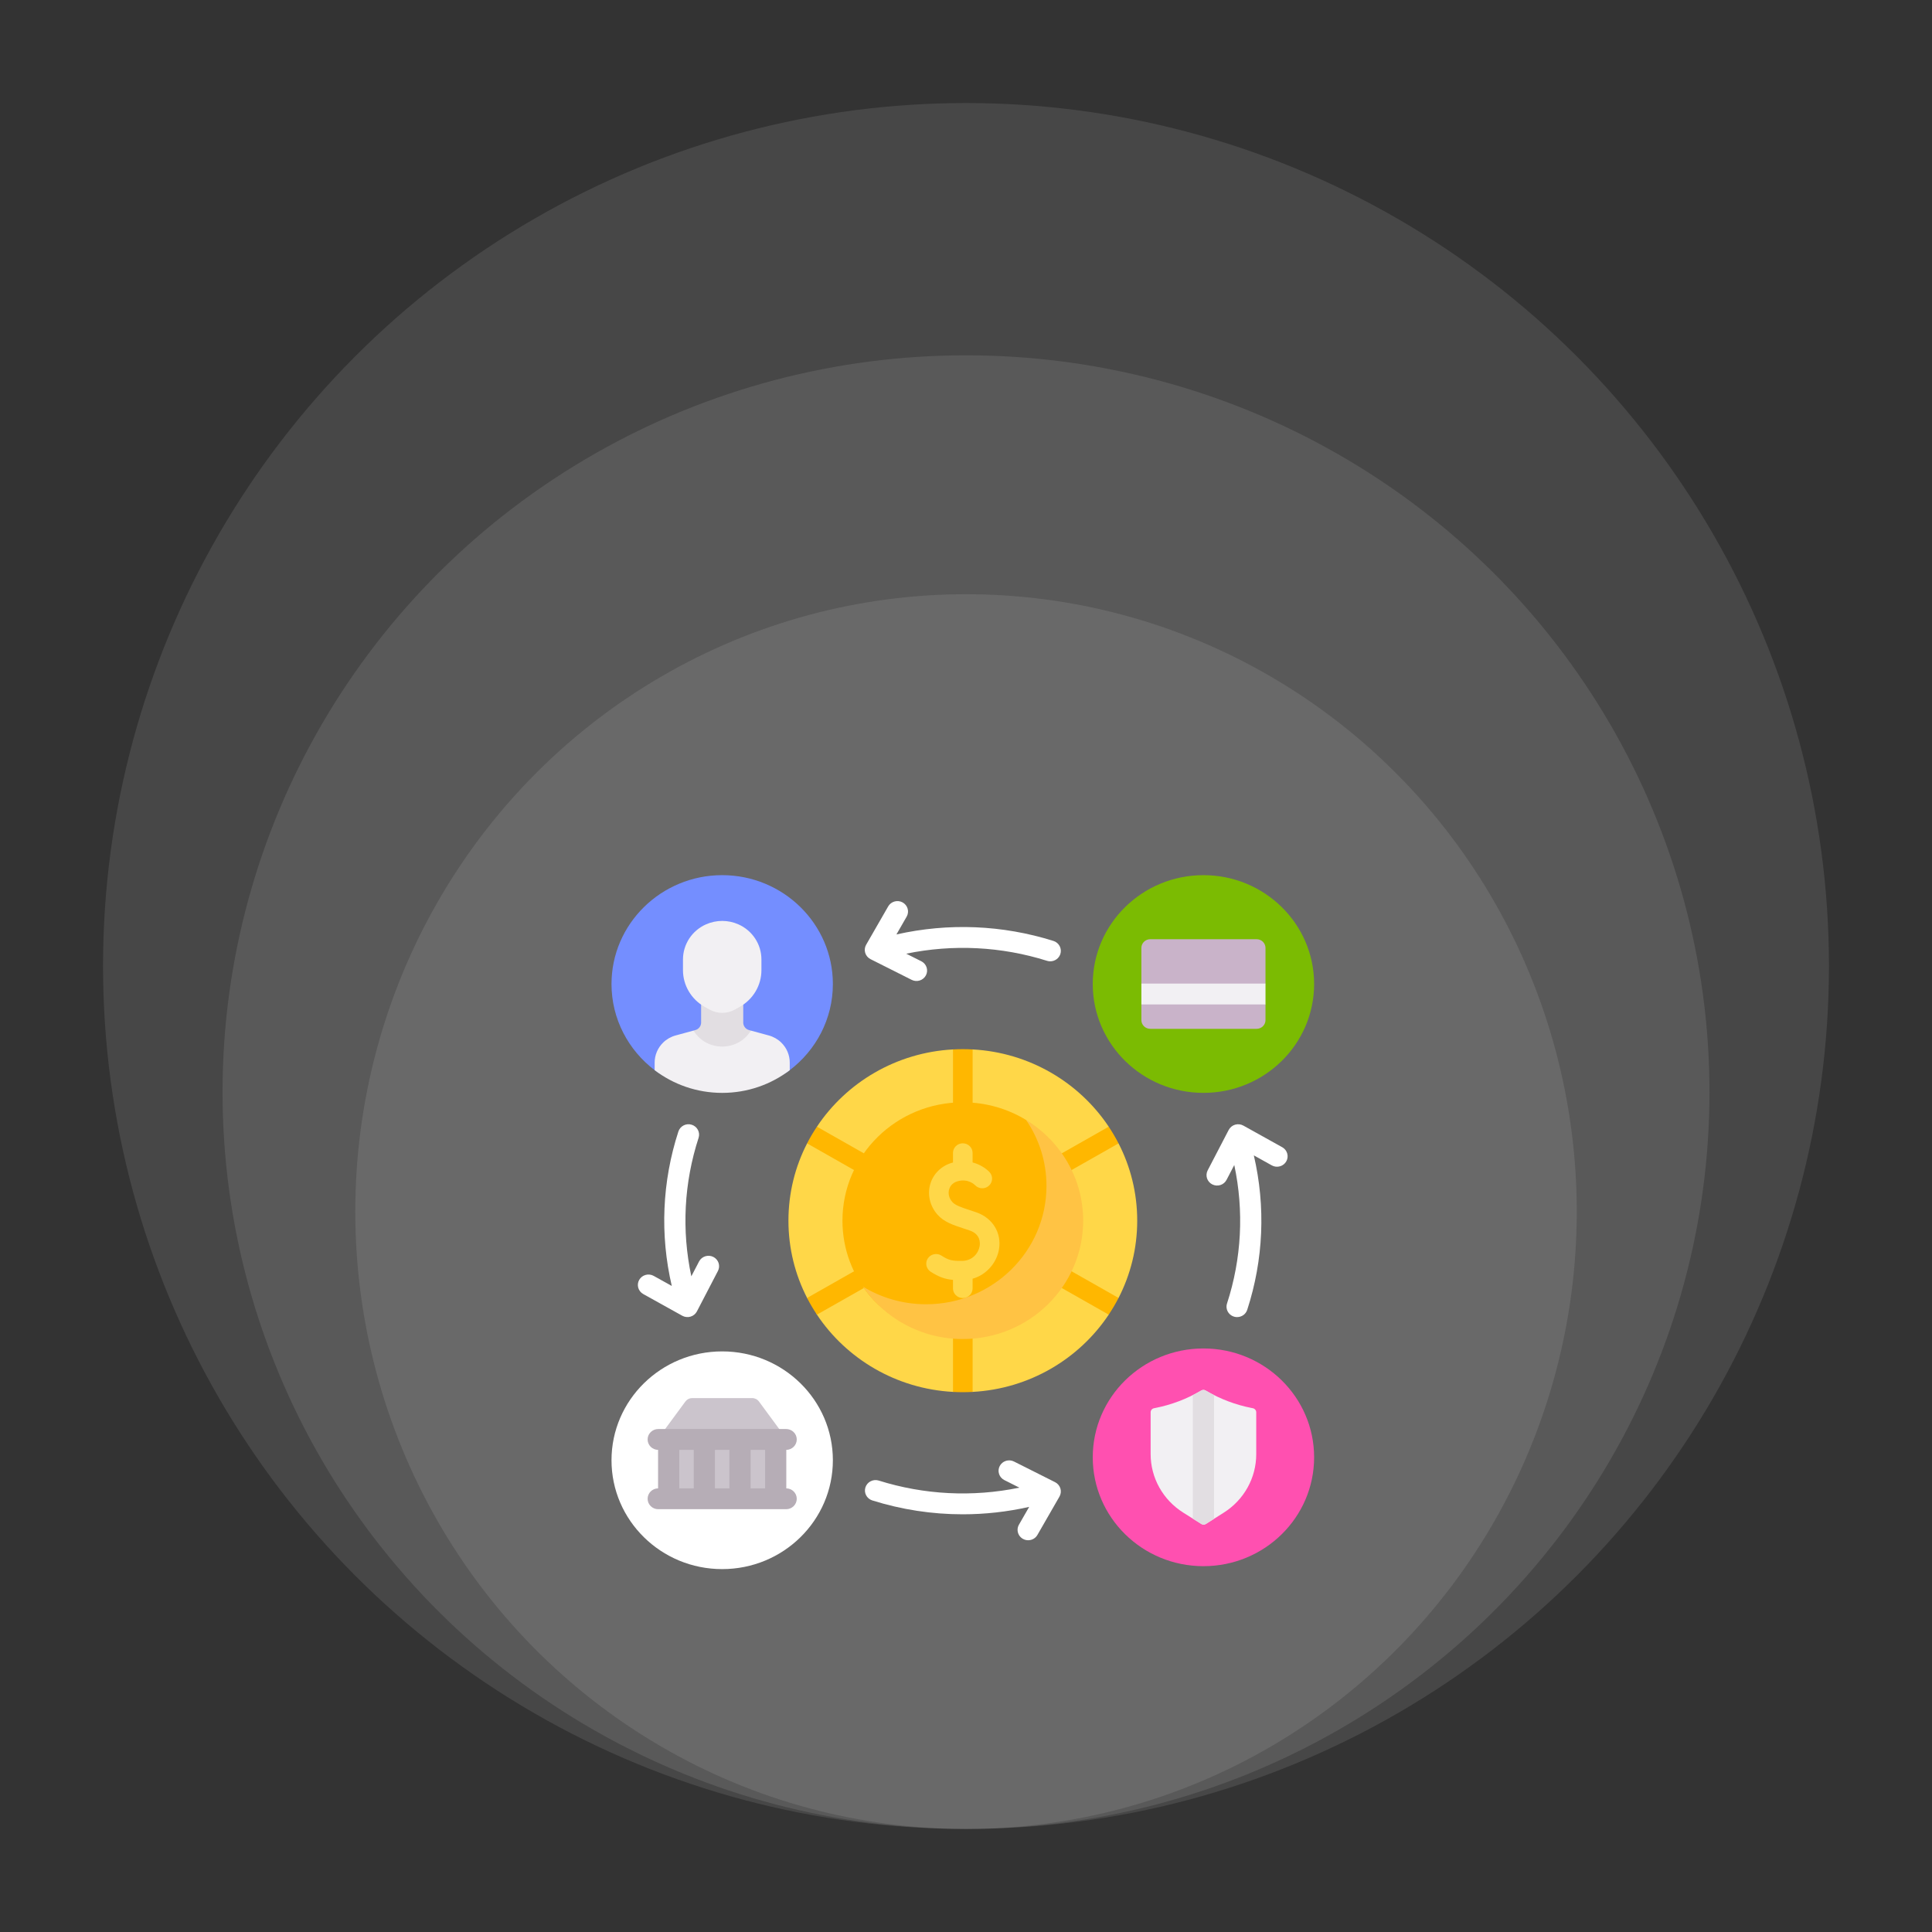
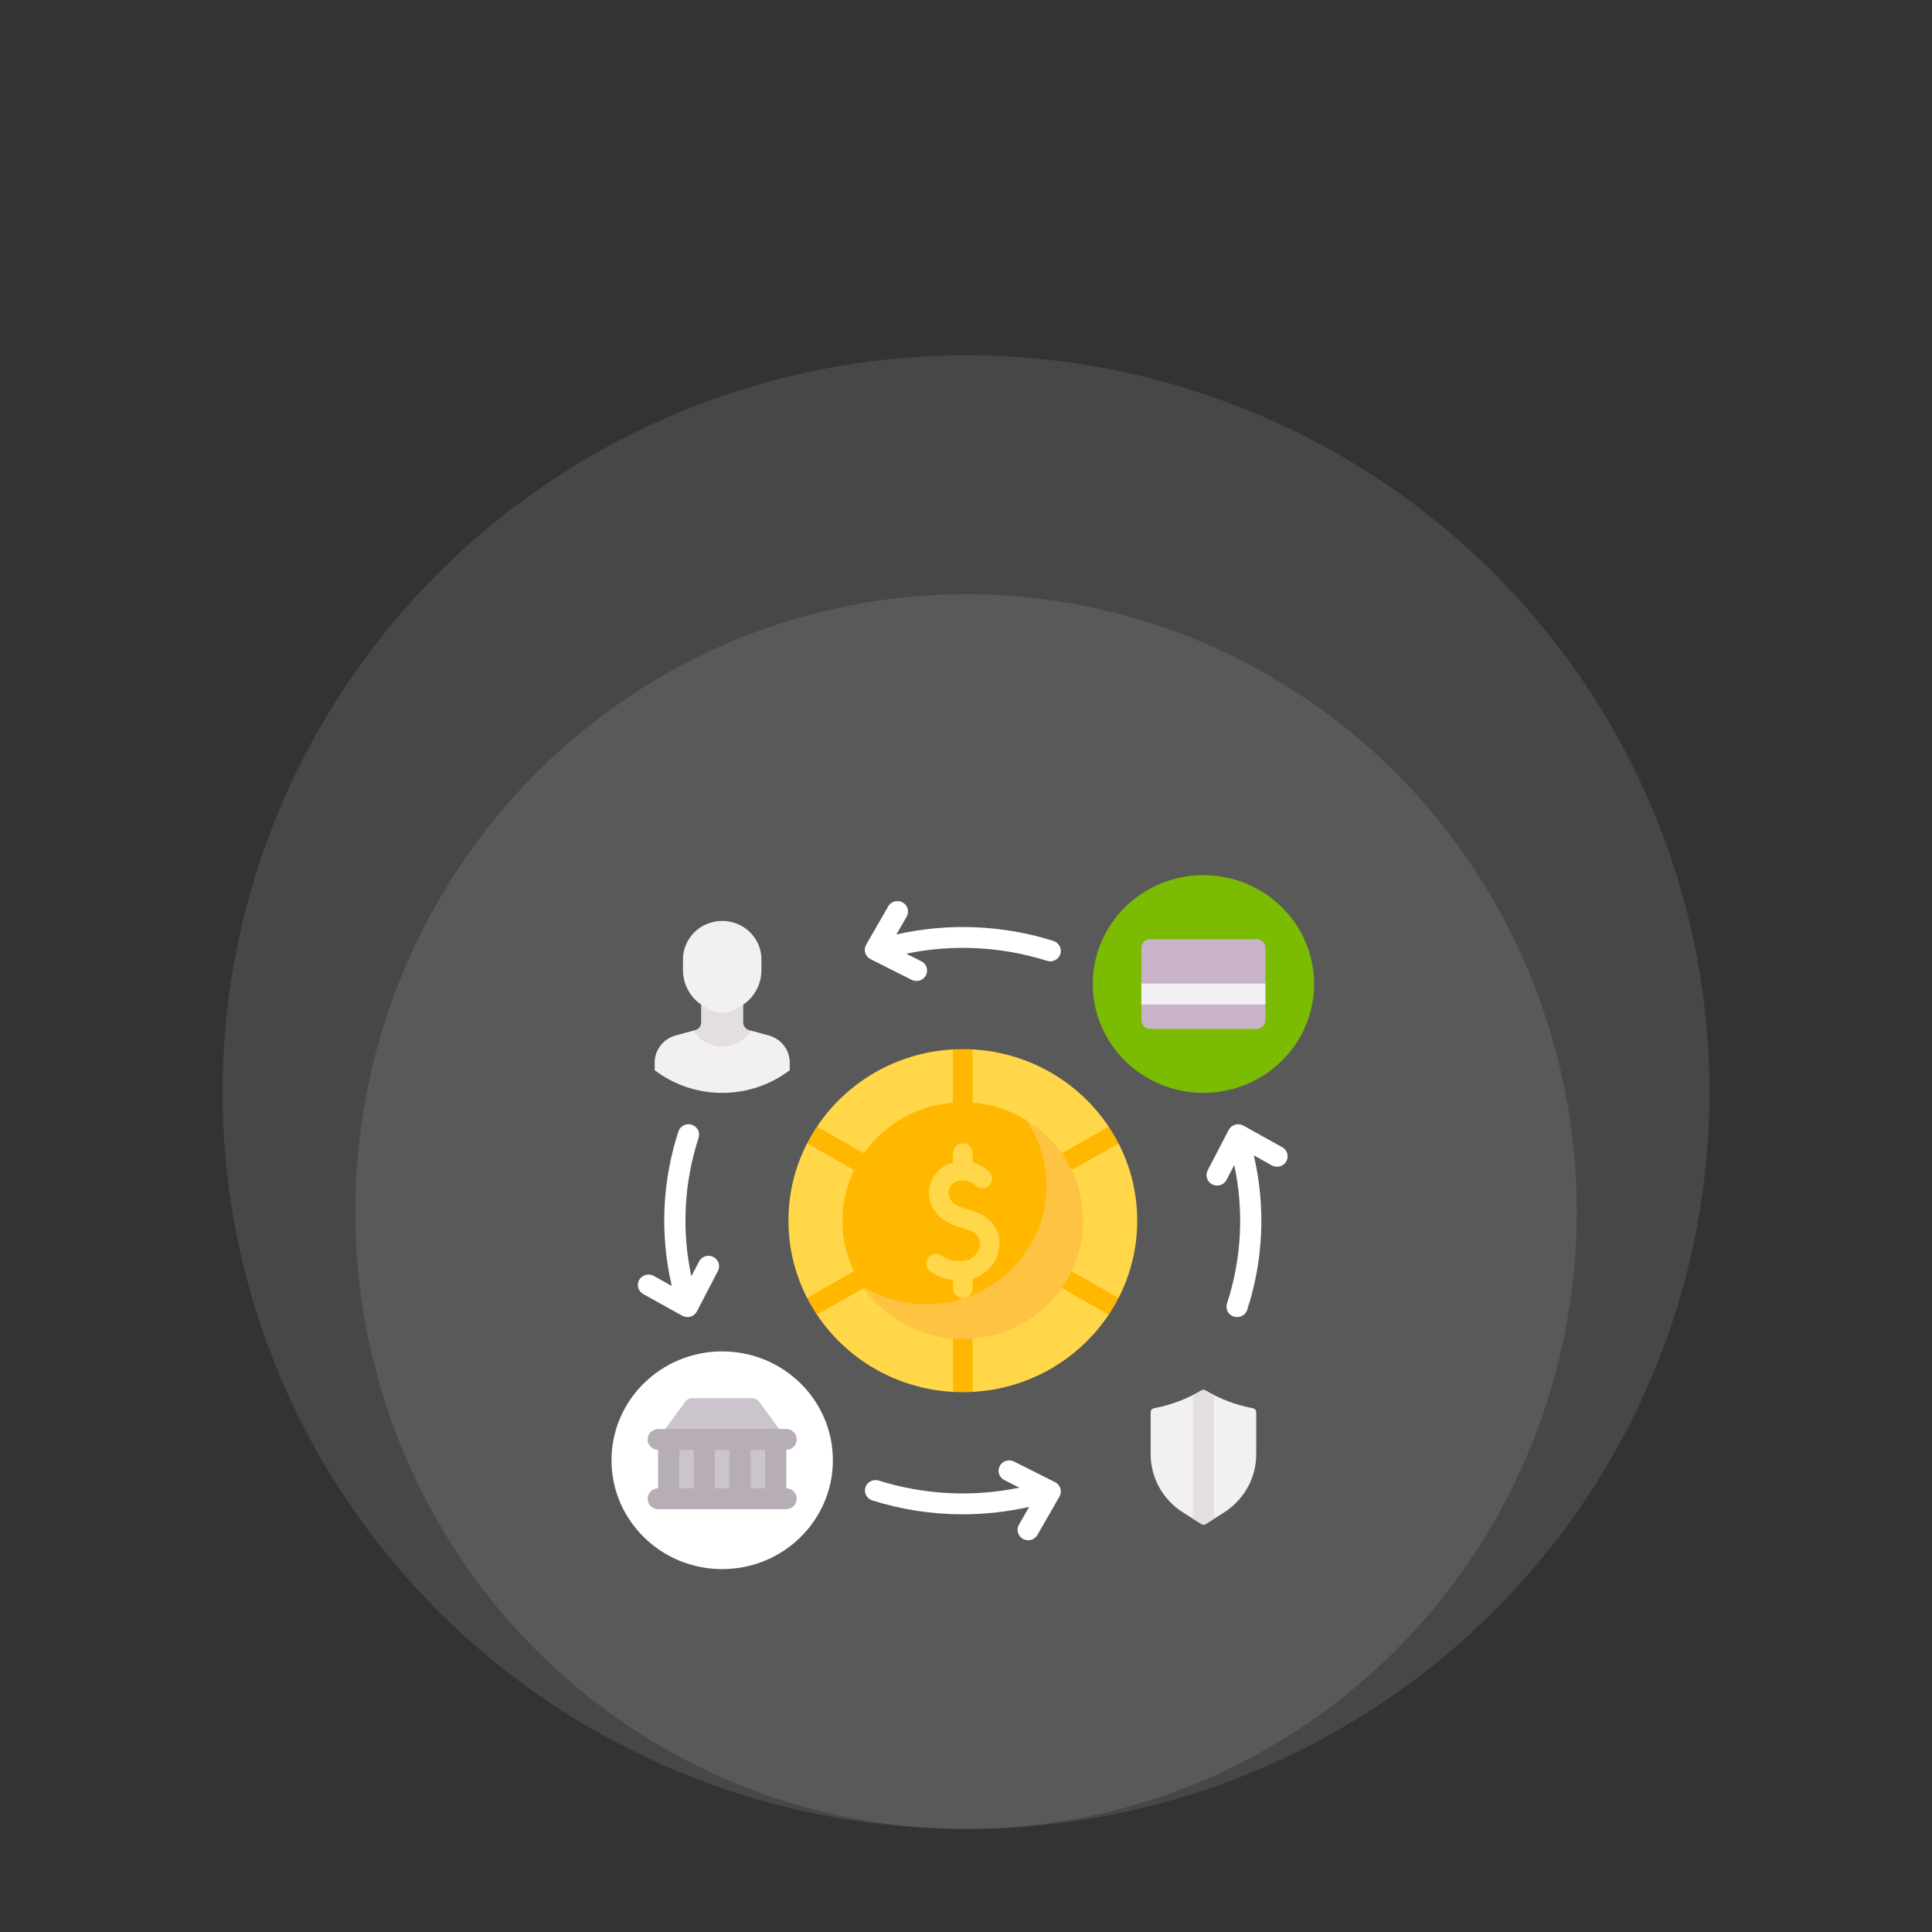
<svg xmlns="http://www.w3.org/2000/svg" width="150" height="150" viewBox="0 0 150 150" fill="none">
  <rect x="0" y="0" width="150" height="150" fill="#333333" stroke="none" />
  <ellipse cx="75.002" cy="94.067" rx="47.416" ry="47.931" fill="white" fill-opacity="0.1" />
  <ellipse cx="75.001" cy="84.794" rx="57.723" ry="57.208" fill="white" fill-opacity="0.1" />
-   <ellipse cx="75" cy="75" rx="67" ry="67" fill="white" fill-opacity="0.1" />
-   <path d="M56.071 84.114C54.097 84.114 52.279 84.192 50.826 83.088C48.791 81.541 47.477 79.118 47.477 76.399C47.477 71.739 51.332 67.947 56.071 67.947C60.809 67.947 64.664 71.739 64.664 76.399C64.664 79.118 63.35 81.541 61.315 83.088C59.863 84.192 58.044 84.114 56.071 84.114Z" fill="#748EFF" />
  <path d="M58.297 80.014C57.65 82.053 54.131 81.871 53.843 80.014L53.983 79.975C54.113 79.94 54.227 79.864 54.309 79.758C54.391 79.653 54.435 79.524 54.435 79.391V77.093H57.705V79.391C57.705 79.524 57.749 79.653 57.831 79.758C57.912 79.864 58.027 79.94 58.157 79.975L58.297 80.014Z" fill="#E2DEE2" />
  <path d="M61.316 82.5V83.088C59.864 84.194 58.044 84.851 56.072 84.851C54.099 84.851 52.279 84.194 50.827 83.088V82.5C50.827 82.208 50.886 81.921 50.999 81.657C51.112 81.389 51.279 81.147 51.488 80.943C51.758 80.68 52.093 80.49 52.46 80.391L53.845 80.014C54.846 81.669 57.297 81.669 58.298 80.014L59.683 80.391C60.05 80.49 60.385 80.68 60.655 80.943C60.865 81.147 61.031 81.389 61.144 81.656C61.258 81.924 61.316 82.211 61.316 82.5ZM54.713 78.173L55.093 78.385C55.392 78.552 55.729 78.639 56.072 78.639C56.415 78.639 56.752 78.552 57.05 78.385L57.43 78.173C57.943 77.887 58.368 77.473 58.665 76.972C58.961 76.472 59.117 75.903 59.117 75.324V74.492C59.117 73.915 58.948 73.351 58.63 72.867C58.311 72.383 57.858 72 57.323 71.764C56.93 71.59 56.503 71.5 56.072 71.5C55.64 71.5 55.214 71.59 54.82 71.764C54.286 72 53.832 72.383 53.514 72.867C53.196 73.351 53.026 73.915 53.026 74.492V75.324C53.026 75.903 53.182 76.472 53.479 76.972C53.775 77.473 54.201 77.887 54.713 78.173Z" fill="#F2F0F3" />
  <path d="M88.293 94.772C88.293 96.931 87.771 98.969 86.844 100.772C86.076 101.183 86.005 101.507 86.081 102.069C83.792 105.498 79.937 107.826 75.515 108.067C75.263 108.081 75.009 107.782 74.753 107.782C74.498 107.782 74.244 108.081 73.992 108.067C69.57 107.826 65.714 105.498 63.426 102.069C63.287 101.86 63.522 101.328 63.394 101.112C63.267 100.896 62.778 100.996 62.663 100.772C61.736 98.969 61.214 96.931 61.214 94.772C61.214 92.614 61.736 90.575 62.663 88.772C63.323 88.422 63.395 88.154 63.426 87.475C65.714 84.046 69.57 81.718 73.992 81.477C74.244 81.463 74.498 81.922 74.753 81.922C75.009 81.922 75.263 81.463 75.515 81.477C79.936 81.718 83.792 84.046 86.081 87.475C86.034 88.154 86.105 88.648 86.844 88.772C87.771 90.575 88.293 92.613 88.293 94.772Z" fill="#FFD748" />
  <path d="M74.752 81.456C75.008 81.456 75.262 81.463 75.514 81.477V86.521C75.514 86.935 75.173 87.27 74.752 87.27C74.332 87.27 73.991 86.935 73.991 86.521V81.477C74.243 81.463 74.496 81.456 74.752 81.456ZM80.436 91.546C80.386 91.461 80.354 91.367 80.341 91.269C80.327 91.171 80.334 91.072 80.36 90.977C80.386 90.882 80.43 90.793 80.491 90.715C80.552 90.637 80.628 90.571 80.715 90.522L86.08 87.476C86.359 87.893 86.614 88.326 86.843 88.772L81.477 91.819C81.361 91.885 81.23 91.92 81.097 91.92C80.963 91.92 80.831 91.886 80.716 91.82C80.6 91.754 80.503 91.66 80.436 91.546ZM68.578 91.266C68.511 91.38 68.415 91.475 68.299 91.54C68.183 91.606 68.052 91.641 67.918 91.641C67.788 91.641 67.657 91.609 67.537 91.541L62.662 88.772C62.891 88.326 63.146 87.893 63.425 87.476L68.299 90.243C68.663 90.45 68.788 90.909 68.578 91.266ZM81.245 97.594L86.843 100.772C86.614 101.219 86.359 101.651 86.08 102.069L80.483 98.892C80.12 98.685 79.995 98.227 80.205 97.868C80.415 97.51 80.88 97.388 81.245 97.594ZM68.26 97.594L62.662 100.772C62.891 101.219 63.146 101.651 63.425 102.069L69.022 98.892C69.385 98.685 69.51 98.227 69.3 97.868C69.09 97.51 68.625 97.388 68.26 97.594ZM75.514 102.855V108.068C75.007 108.096 74.498 108.096 73.991 108.068V102.855C73.991 102.756 74.01 102.659 74.049 102.568C74.087 102.477 74.143 102.395 74.214 102.325C74.284 102.255 74.368 102.2 74.461 102.163C74.553 102.125 74.652 102.106 74.752 102.106C74.853 102.106 74.952 102.125 75.044 102.163C75.136 102.2 75.22 102.255 75.291 102.325C75.362 102.395 75.418 102.477 75.456 102.568C75.495 102.659 75.514 102.756 75.514 102.855Z" fill="#FFB700" />
  <path d="M83.27 94.773C83.27 99.848 79.912 103.501 74.752 103.501C71.849 103.501 69.255 102.661 67.542 100.618C66.209 99.03 65.408 96.993 65.408 94.773C65.408 89.697 69.591 85.583 74.752 85.583C76.555 85.583 78.239 86.085 79.667 86.956C81.855 89.363 83.27 91.471 83.27 94.773Z" fill="#FFB700" />
  <path d="M84.097 94.772C84.097 99.847 79.914 103.962 74.752 103.962C71.518 103.962 68.666 102.345 66.99 99.888C68.416 100.759 70.1 101.262 71.904 101.262C77.065 101.262 81.248 97.148 81.248 92.072C81.248 90.178 80.665 88.418 79.667 86.956C82.326 88.575 84.097 91.471 84.097 94.772Z" fill="#FFC344" />
  <path d="M75.802 94.125C75.618 94.061 75.441 94.003 75.273 93.948C74.656 93.745 74.169 93.585 73.938 93.323C73.682 93.033 73.593 92.675 73.691 92.339C73.743 92.162 73.896 91.847 74.331 91.718C75.153 91.475 75.664 91.974 75.719 92.032C75.859 92.172 76.049 92.253 76.249 92.257C76.448 92.261 76.642 92.188 76.787 92.053C76.932 91.918 77.018 91.732 77.025 91.536C77.032 91.34 76.961 91.148 76.827 91.003C76.53 90.695 76.073 90.399 75.512 90.252V89.515C75.512 89.316 75.432 89.126 75.289 88.985C75.146 88.844 74.953 88.766 74.751 88.766C74.549 88.766 74.355 88.844 74.212 88.985C74.069 89.126 73.989 89.316 73.989 89.515V90.259C73.956 90.267 73.924 90.274 73.892 90.283C73.081 90.523 72.46 91.136 72.228 91.923C71.986 92.744 72.196 93.635 72.787 94.305C73.291 94.876 73.986 95.104 74.79 95.369C74.95 95.422 75.119 95.477 75.294 95.538C76.122 95.826 76.104 96.485 76.058 96.756C75.965 97.3 75.499 97.888 74.697 97.894C73.921 97.899 73.678 97.861 73.08 97.476C72.911 97.372 72.707 97.337 72.512 97.379C72.317 97.421 72.147 97.536 72.037 97.701C71.928 97.865 71.889 98.065 71.928 98.257C71.967 98.45 72.081 98.62 72.246 98.73C72.906 99.154 73.385 99.316 73.989 99.369V100.03C73.989 100.229 74.069 100.42 74.212 100.56C74.355 100.701 74.548 100.779 74.75 100.779C74.952 100.779 75.146 100.701 75.289 100.56C75.432 100.42 75.512 100.229 75.512 100.03V99.279C76.66 98.953 77.395 97.972 77.56 97.004C77.779 95.724 77.073 94.567 75.802 94.125Z" fill="#FFD748" />
  <path d="M55.382 97.587C55.188 97.489 54.962 97.472 54.754 97.538C54.547 97.604 54.374 97.748 54.275 97.939L53.675 99.092C52.914 95.521 53.103 91.834 54.238 88.342C54.271 88.241 54.283 88.134 54.275 88.028C54.266 87.922 54.235 87.819 54.186 87.725C54.136 87.63 54.068 87.546 53.986 87.477C53.903 87.409 53.808 87.357 53.705 87.324C53.272 87.188 52.809 87.423 52.67 87.849C51.404 91.745 51.231 95.867 52.157 99.841L50.752 99.059C50.657 99.007 50.554 98.973 50.447 98.96C50.339 98.947 50.23 98.955 50.126 98.984C50.022 99.012 49.925 99.061 49.839 99.126C49.754 99.192 49.683 99.273 49.63 99.365C49.577 99.458 49.542 99.56 49.529 99.665C49.516 99.771 49.524 99.878 49.553 99.98C49.582 100.083 49.631 100.179 49.698 100.262C49.764 100.346 49.847 100.416 49.941 100.469L52.97 102.153C53.066 102.207 53.173 102.241 53.283 102.253C53.394 102.265 53.505 102.255 53.611 102.224C53.718 102.193 53.817 102.14 53.902 102.07C53.987 102.001 54.057 101.914 54.108 101.817L55.74 98.677C55.79 98.582 55.819 98.479 55.828 98.373C55.837 98.267 55.824 98.16 55.791 98.059C55.758 97.958 55.704 97.864 55.634 97.783C55.564 97.702 55.479 97.635 55.382 97.587ZM81.915 115.075L78.722 113.47C78.528 113.373 78.302 113.356 78.095 113.422C77.888 113.489 77.717 113.633 77.618 113.823C77.518 114.014 77.5 114.236 77.567 114.439C77.633 114.643 77.779 114.813 77.972 114.911L79.145 115.501C75.514 116.249 71.764 116.063 68.214 114.947C68.007 114.886 67.784 114.907 67.593 115.006C67.402 115.105 67.258 115.274 67.192 115.476C67.126 115.678 67.144 115.898 67.242 116.087C67.339 116.277 67.508 116.421 67.712 116.489C70.004 117.21 72.372 117.57 74.743 117.57C76.472 117.57 78.202 117.378 79.905 116.994L79.111 118.376C79.04 118.499 79.003 118.638 79.004 118.78C79.005 118.921 79.044 119.06 79.116 119.182C79.188 119.305 79.292 119.406 79.417 119.476C79.541 119.547 79.683 119.584 79.827 119.584C79.973 119.584 80.116 119.546 80.242 119.474C80.368 119.402 80.472 119.298 80.544 119.173L82.257 116.194C82.311 116.099 82.346 115.994 82.358 115.886C82.371 115.777 82.361 115.668 82.329 115.563C82.297 115.458 82.244 115.361 82.173 115.278C82.102 115.194 82.014 115.125 81.915 115.075ZM99.563 89.076L96.534 87.391C96.438 87.337 96.331 87.303 96.221 87.291C96.11 87.279 95.999 87.289 95.892 87.32C95.786 87.352 95.687 87.404 95.602 87.474C95.517 87.544 95.447 87.63 95.396 87.727L93.763 90.868C93.714 90.962 93.684 91.066 93.676 91.172C93.667 91.278 93.68 91.384 93.713 91.485C93.746 91.587 93.799 91.68 93.87 91.761C93.94 91.842 94.025 91.909 94.121 91.957C94.218 92.005 94.323 92.035 94.431 92.043C94.538 92.052 94.647 92.039 94.75 92.007C94.852 91.974 94.948 91.921 95.03 91.853C95.112 91.784 95.18 91.699 95.229 91.605L95.829 90.452C96.59 94.023 96.401 97.711 95.266 101.202C95.226 101.324 95.216 101.453 95.237 101.578C95.258 101.704 95.308 101.823 95.385 101.926C95.461 102.029 95.561 102.113 95.677 102.171C95.793 102.229 95.92 102.259 96.05 102.259C96.224 102.258 96.394 102.204 96.535 102.103C96.676 102.001 96.781 101.859 96.834 101.695C98.1 97.799 98.273 93.677 97.347 89.703L98.752 90.485C98.942 90.587 99.165 90.612 99.373 90.553C99.581 90.495 99.757 90.359 99.864 90.173C99.97 89.988 99.999 89.769 99.942 89.564C99.886 89.358 99.749 89.183 99.563 89.076ZM81.791 73.055C77.83 71.809 73.638 71.639 69.598 72.55L70.393 71.168C70.446 71.076 70.48 70.974 70.493 70.868C70.507 70.763 70.499 70.656 70.469 70.553C70.441 70.451 70.391 70.355 70.325 70.271C70.258 70.187 70.176 70.117 70.082 70.065C69.891 69.959 69.666 69.932 69.456 69.99C69.246 70.047 69.067 70.184 68.96 70.371L67.247 73.35C67.192 73.445 67.158 73.55 67.145 73.658C67.133 73.767 67.143 73.876 67.175 73.981C67.207 74.086 67.26 74.183 67.331 74.267C67.402 74.35 67.49 74.419 67.588 74.469L70.782 76.075C70.878 76.123 70.983 76.153 71.091 76.161C71.198 76.169 71.307 76.157 71.41 76.124C71.513 76.092 71.608 76.039 71.69 75.97C71.772 75.901 71.84 75.817 71.889 75.722C71.939 75.628 71.968 75.525 71.977 75.419C71.986 75.313 71.973 75.206 71.94 75.105C71.906 75.004 71.853 74.91 71.783 74.829C71.713 74.748 71.627 74.681 71.531 74.633L70.359 74.044C73.99 73.295 77.74 73.481 81.29 74.597C81.371 74.623 81.456 74.636 81.541 74.636C81.715 74.636 81.885 74.581 82.026 74.48C82.167 74.379 82.271 74.236 82.325 74.073C82.358 73.972 82.37 73.865 82.361 73.759C82.352 73.653 82.322 73.55 82.272 73.455C82.223 73.361 82.155 73.277 82.072 73.208C81.99 73.139 81.894 73.087 81.791 73.055Z" fill="white" />
-   <path d="M93.435 121.597C98.181 121.597 102.028 117.813 102.028 113.146C102.028 108.478 98.181 104.694 93.435 104.694C88.689 104.694 84.841 108.478 84.841 113.146C84.841 117.813 88.689 121.597 93.435 121.597Z" fill="#FF50B0" />
  <path d="M56.07 121.825C60.816 121.825 64.664 118.041 64.664 113.373C64.664 108.706 60.816 104.922 56.07 104.922C51.324 104.922 47.477 108.706 47.477 113.373C47.477 118.041 51.324 121.825 56.07 121.825Z" fill="white" />
  <path d="M93.435 84.85C98.181 84.85 102.028 81.066 102.028 76.399C102.028 71.731 98.181 67.947 93.435 67.947C88.689 67.947 84.841 71.731 84.841 76.399C84.841 81.066 88.689 84.85 93.435 84.85Z" fill="#7BBB02" />
  <path d="M91.86 117.435C91.086 116.947 90.448 116.276 90.007 115.483C89.566 114.69 89.335 113.801 89.335 112.897V109.652C89.335 109.577 89.361 109.504 89.409 109.446C89.457 109.388 89.525 109.349 89.6 109.334L89.683 109.318C90.928 109.074 92.122 108.624 93.213 107.987L93.266 107.956C93.317 107.927 93.375 107.911 93.434 107.911C93.493 107.911 93.551 107.927 93.602 107.956L93.655 107.987C94.747 108.624 95.94 109.074 97.185 109.318L97.269 109.334C97.344 109.349 97.411 109.388 97.459 109.446C97.507 109.504 97.534 109.577 97.534 109.652V112.907C97.534 113.809 97.304 114.696 96.864 115.488C96.425 116.279 95.791 116.95 95.019 117.438L93.624 118.32C93.571 118.354 93.51 118.372 93.447 118.372C93.383 118.372 93.322 118.354 93.269 118.321L91.86 117.435Z" fill="#F2F0F3" />
  <path d="M97.564 79.878H89.306C89.123 79.878 88.948 79.806 88.818 79.679C88.689 79.552 88.616 79.38 88.616 79.2V77.984L89.075 77.175L88.616 76.365V73.598C88.616 73.418 88.689 73.246 88.818 73.118C88.948 72.991 89.123 72.92 89.306 72.92H97.564C97.746 72.92 97.922 72.991 98.051 73.118C98.18 73.246 98.253 73.418 98.253 73.598V76.365L97.753 77.175L98.253 77.984V79.2C98.253 79.38 98.18 79.552 98.051 79.679C97.922 79.806 97.746 79.878 97.564 79.878Z" fill="#C9B3C9" />
  <path d="M88.616 76.365H98.253V77.984H88.616V76.365Z" fill="#F2F0F3" />
  <path d="M51.916 112.189H60.224V116.071H51.916V112.189ZM51.044 111.759L53.213 108.814C53.274 108.731 53.354 108.663 53.447 108.617C53.539 108.57 53.642 108.546 53.746 108.546H58.393C58.605 108.546 58.803 108.645 58.927 108.814L61.096 111.759H51.044Z" fill="#CBC4CC" />
  <path d="M94.257 108.315V117.921L93.624 118.321C93.571 118.355 93.509 118.372 93.446 118.372C93.383 118.372 93.322 118.355 93.269 118.321L92.611 117.908V108.315C92.815 108.212 93.016 108.103 93.213 107.988L93.266 107.957C93.317 107.928 93.375 107.912 93.434 107.912C93.493 107.912 93.551 107.928 93.602 107.957L93.655 107.988C93.852 108.103 94.053 108.212 94.257 108.315Z" fill="#E2DEE2" />
  <path d="M61.048 115.556V112.568C61.498 112.562 61.86 112.202 61.86 111.759C61.86 111.652 61.839 111.547 61.798 111.449C61.756 111.351 61.696 111.261 61.619 111.186C61.543 111.111 61.452 111.051 61.352 111.011C61.252 110.97 61.145 110.949 61.037 110.949H51.104C50.886 110.949 50.676 111.035 50.522 111.186C50.367 111.338 50.281 111.544 50.281 111.759C50.281 111.972 50.366 112.176 50.518 112.327C50.67 112.479 50.877 112.565 51.093 112.568V115.556C50.644 115.561 50.281 115.921 50.281 116.365C50.281 116.471 50.302 116.576 50.343 116.674C50.385 116.773 50.445 116.862 50.522 116.937C50.598 117.012 50.689 117.072 50.789 117.113C50.889 117.153 50.996 117.174 51.104 117.174H61.037C61.255 117.174 61.465 117.089 61.619 116.937C61.774 116.785 61.86 116.579 61.86 116.365C61.86 115.921 61.498 115.561 61.048 115.556ZM55.509 112.568H56.632V115.555H55.509V112.568ZM53.863 115.555H52.739V112.568H53.863V115.555ZM58.279 112.568H59.402V115.555H58.279V112.568Z" fill="#B6ADB6" />
</svg>